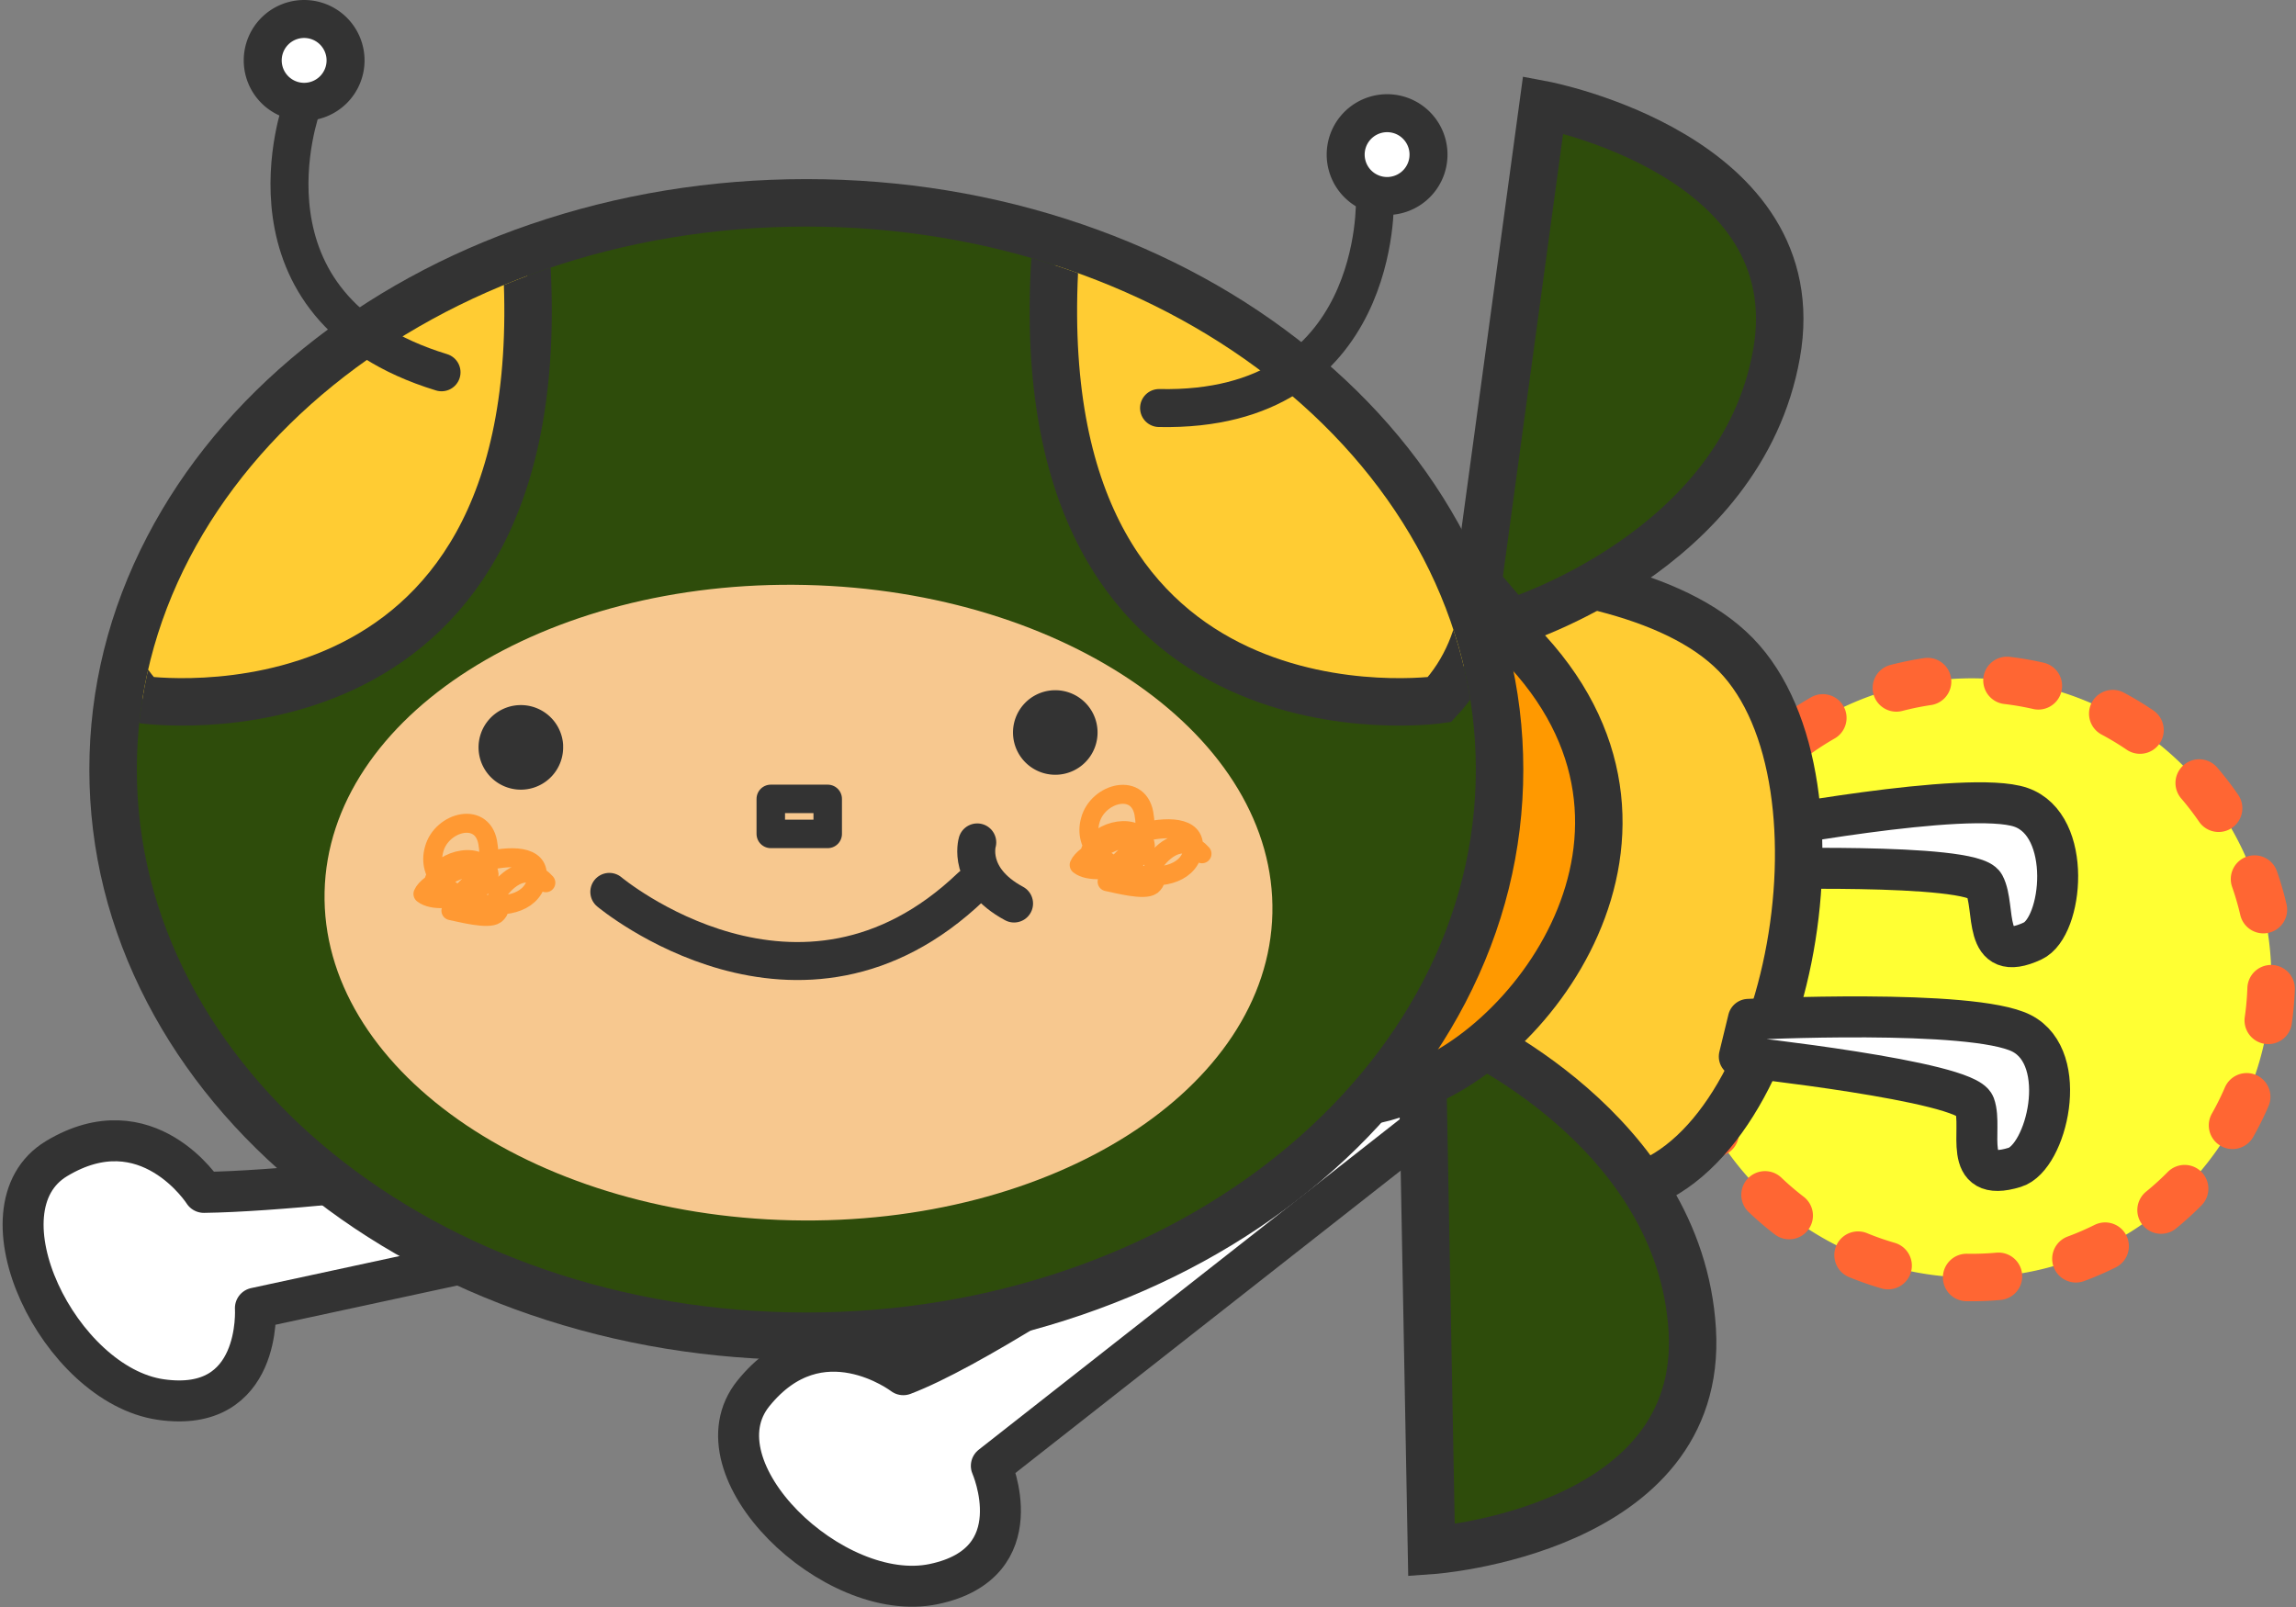
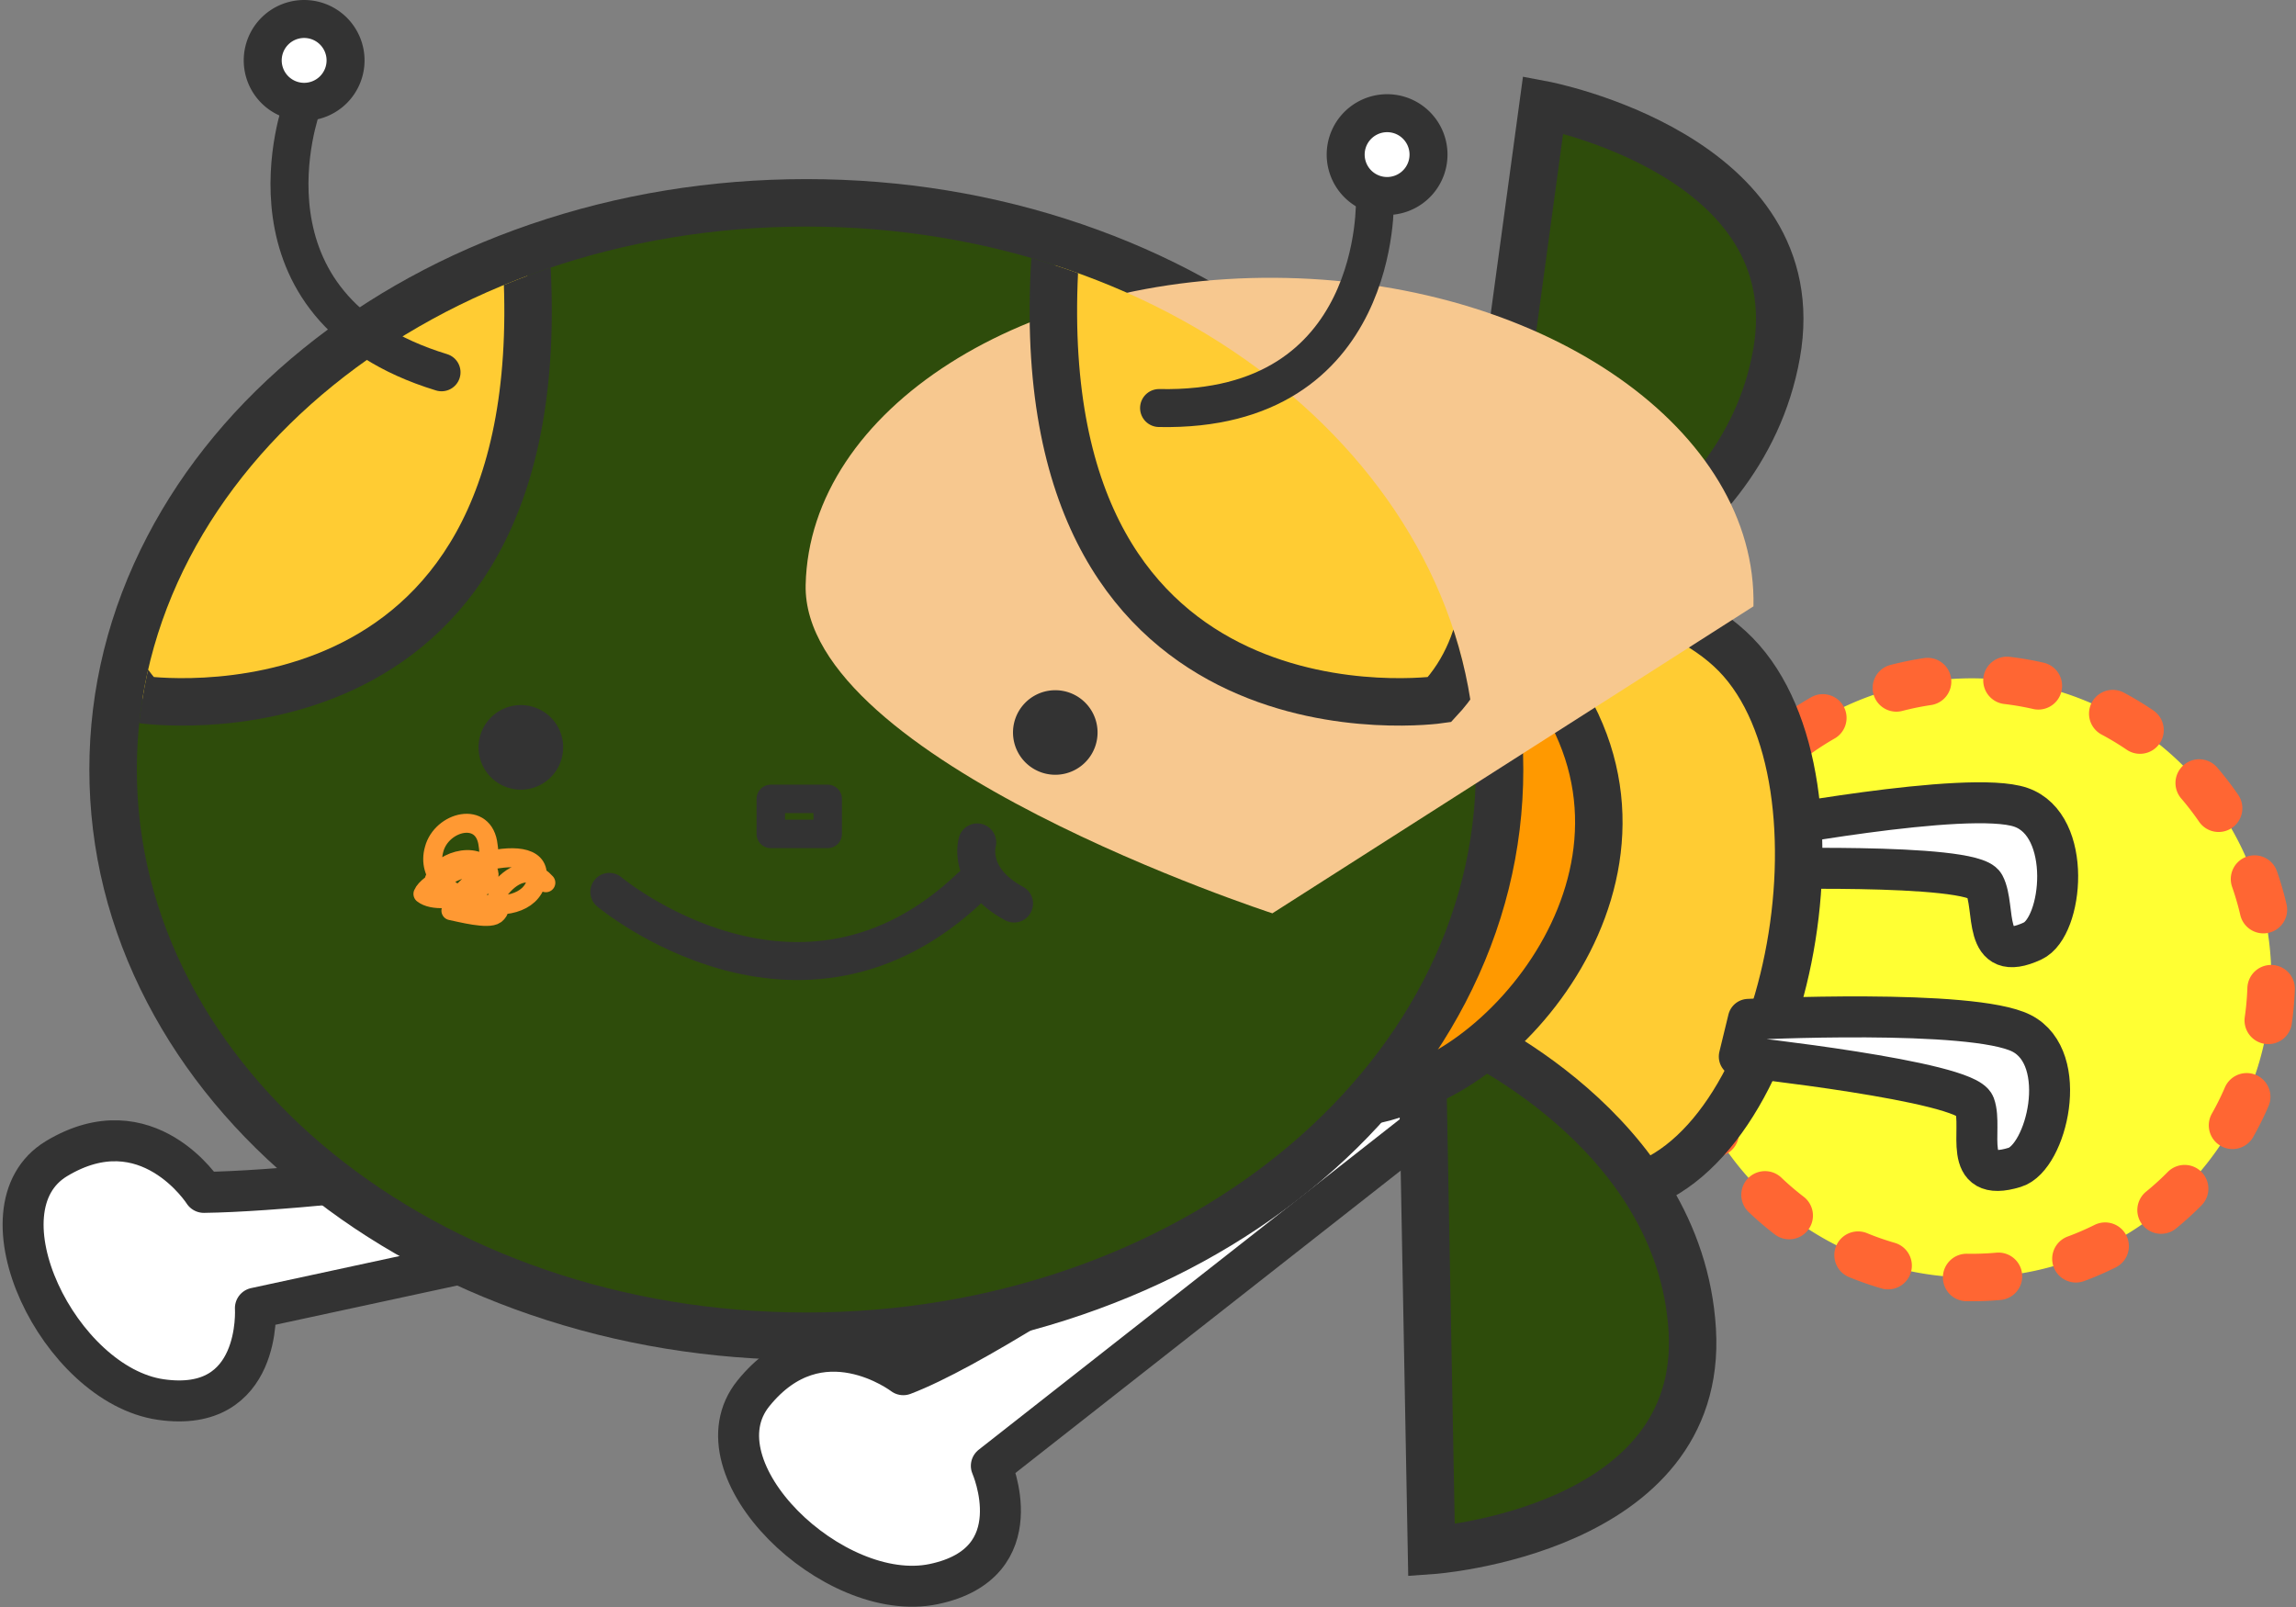
<svg xmlns="http://www.w3.org/2000/svg" width="144.135" height="100.922" viewBox="0 0 144.135 100.922">
  <rect x="0" y="0" width="144.135" height="100.922" fill="#808080" stroke="none" />
  <defs>
    <clipPath id="clip-path">
      <path id="パス_44843" data-name="パス 44843" d="M91.127,46.023c0,18.827-18.815,34.09-42.028,34.09S7.068,64.85,7.068,46.023,25.887,11.934,49.1,11.934,91.127,27.2,91.127,46.023Z" transform="translate(-7.068 -11.934)" fill="none" />
    </clipPath>
  </defs>
  <g id="アートワーク_42" data-name="アートワーク 42" transform="translate(140.67 50.392)">
    <g id="グループ_69486" data-name="グループ 69486" transform="translate(-139.22 -49.2)">
      <path id="パス_44830" data-name="パス 44830" d="M115.113,71.381a18.81,18.81,0,1,1,8.461-25.221A18.811,18.811,0,0,1,115.113,71.381Z" transform="translate(15.591 5.666)" fill="#ff3" stroke="#f63" stroke-linecap="round" stroke-linejoin="round" stroke-width="2.98" stroke-dasharray="2 5" />
      <path id="パス_44831" data-name="パス 44831" d="M91.742,46.466s14.286-.447,15.048.97-.2,5.037,3.038,3.525c1.9-.881,2.535-7.258-.74-8.393s-17.107,1.505-17.107,1.505Z" transform="translate(16.325 6.925)" fill="#fff" stroke="#333" stroke-linecap="round" stroke-linejoin="round" stroke-width="2.572" />
      <path id="パス_44832" data-name="パス 44832" d="M81.091,55.053S57.115,72.7,49.1,75.742c0,0-5.228-4-9.409,1.173-3.832,4.739,5.022,13.293,11.324,11.972s3.613-7.422,3.613-7.422L82.954,59.23Z" transform="translate(6.155 9.376)" fill="#fff" stroke="#333" stroke-linecap="round" stroke-linejoin="round" stroke-width="2.572" />
      <path id="パス_44833" data-name="パス 44833" d="M43.246,60.021s-22.254,3.209-30.82,3.321c0,0-3.544-5.552-9.245-2.122-5.222,3.143.169,14.208,6.541,15.128s5.94-5.739,5.94-5.739l27.9-6.024Z" transform="translate(-1.079 10.329)" fill="#fff" stroke="#333" stroke-linecap="round" stroke-linejoin="round" stroke-width="2.572" />
      <path id="パス_44834" data-name="パス 44834" d="M64.677,30.183S88.95,27.425,96.727,35.4s3.332,31.645-7.1,33.656c-13.246,2.553-9.465-9.823-12.413-11.2s-14.269-5.438-14.269-5.438Z" transform="translate(10.797 4.513)" fill="#fc3" stroke="#333" stroke-width="2.98" />
      <path id="パス_44835" data-name="パス 44835" d="M77.7,35.6,81.791,5.514S98.667,8.686,96.444,21.163,79.777,38.034,79.777,38.034Z" transform="translate(13.63 -0.134)" fill="#2e4c0b" stroke="#333" stroke-width="2.98" />
      <path id="パス_44836" data-name="パス 44836" d="M74.781,56.55l.564,30.357s17.13-1.19,16.37-13.84-14.592-18.7-14.592-18.7Z" transform="translate(13.069 9.245)" fill="#2e4c0b" stroke="#333" stroke-width="2.98" />
      <path id="パス_44837" data-name="パス 44837" d="M73.7,59.315s-6.512,6.048,1.8,2.556,18.1-18.4,3.59-29.849Z" transform="translate(12.396 4.955)" fill="#f90" stroke="#333" stroke-width="2.98" />
      <path id="パス_44838" data-name="パス 44838" d="M91.465,56.053s14.213,1.534,14.77,3.045-.894,4.961,2.521,3.911c2-.611,3.517-6.838.428-8.416s-17.151-.875-17.151-.875Z" transform="translate(16.272 9.09)" fill="#fff" stroke="#333" stroke-linecap="round" stroke-linejoin="round" stroke-width="2.572" />
      <g id="パス_44839" data-name="パス 44839" transform="translate(0.071 1.099)" fill="#2e4c0b">
        <path d="M 49.099 81.603 C 43.26 81.603 37.593 80.674 32.255 78.843 C 27.085 77.069 22.437 74.526 18.44 71.285 C 14.421 68.025 11.262 64.222 9.05 59.981 C 6.746 55.563 5.578 50.867 5.578 46.023 C 5.578 41.178 6.746 36.482 9.05 32.065 C 11.262 27.824 14.421 24.021 18.44 20.761 C 22.437 17.52 27.085 14.977 32.255 13.204 C 37.593 11.372 43.26 10.444 49.099 10.444 C 54.938 10.444 60.605 11.372 65.942 13.204 C 71.113 14.977 75.761 17.52 79.757 20.761 C 83.775 24.021 86.934 27.824 89.146 32.065 C 91.449 36.482 92.617 41.178 92.617 46.023 C 92.617 50.867 91.449 55.563 89.146 59.981 C 86.934 64.222 83.775 68.025 79.757 71.285 C 75.761 74.526 71.113 77.069 65.942 78.843 C 60.605 80.674 54.938 81.603 49.099 81.603 Z" stroke="none" />
        <path d="M 49.099 11.934 C 25.887 11.934 7.068 27.196 7.068 46.023 C 7.068 64.85 25.887 80.113 49.099 80.113 C 72.312 80.113 91.127 64.85 91.127 46.023 C 91.127 27.196 72.312 11.934 49.099 11.934 M 49.099 8.954 C 55.103 8.954 60.932 9.91 66.426 11.794 C 71.762 13.625 76.563 16.252 80.695 19.604 C 84.873 22.993 88.161 26.953 90.467 31.376 C 92.882 36.008 94.107 40.936 94.107 46.023 C 94.107 51.109 92.882 56.037 90.467 60.67 C 88.161 65.092 84.873 69.053 80.695 72.442 C 76.563 75.794 71.762 78.422 66.426 80.252 C 60.932 82.137 55.103 83.093 49.099 83.093 C 43.095 83.093 37.266 82.137 31.772 80.252 C 26.435 78.422 21.634 75.794 17.502 72.442 C 13.323 69.053 10.035 65.093 7.729 60.67 C 5.313 56.037 4.088 51.109 4.088 46.023 C 4.088 40.936 5.313 36.008 7.729 31.376 C 10.035 26.953 13.323 22.993 17.502 19.604 C 21.634 16.252 26.435 13.625 31.772 11.794 C 37.266 9.91 43.095 8.954 49.099 8.954 Z" stroke="none" fill="#333" />
      </g>
-       <path id="パス_44840" data-name="パス 44840" d="M76.457,51.429c-.249,11.012-13.771,19.642-30.2,19.274s-29.545-9.6-29.3-20.62,13.773-19.643,30.2-19.27,29.547,9.6,29.3,20.616" transform="translate(1.969 4.721)" fill="#f7c88f" />
+       <path id="パス_44840" data-name="パス 44840" d="M76.457,51.429s-29.545-9.6-29.3-20.62,13.773-19.643,30.2-19.27,29.547,9.6,29.3,20.616" transform="translate(1.969 4.721)" fill="#f7c88f" />
      <g id="グループ_69485" data-name="グループ 69485" transform="translate(7.139 13.033)">
        <g id="グループ_69484" data-name="グループ 69484" clip-path="url(#clip-path)">
          <path id="パス_44841" data-name="パス 44841" d="M7.821,42.907s25.65,3.7,24.169-26.881S-5.5,28.6,7.821,42.907Z" transform="translate(-7.49 -13.205)" fill="#fc3" stroke="#333" stroke-width="2.98" />
          <path id="パス_44842" data-name="パス 44842" d="M79.574,42.907S53.923,46.61,55.4,16.026,92.893,28.6,79.574,42.907Z" transform="translate(2.199 -13.205)" fill="#fc3" stroke="#333" stroke-width="2.98" />
        </g>
      </g>
      <path id="パス_44844" data-name="パス 44844" d="M31.953,47.032s11.936,9.99,22.713-.333" transform="translate(4.848 7.772)" fill="none" stroke="#333" stroke-linecap="round" stroke-linejoin="round" stroke-width="2.384" />
      <path id="パス_44845" data-name="パス 44845" d="M30.373,39.665A2.655,2.655,0,1,1,27.6,37.142a2.658,2.658,0,0,1,2.777,2.523" transform="translate(3.526 5.937)" fill="#333" />
      <path id="パス_44846" data-name="パス 44846" d="M53.217,39.134a2.654,2.654,0,1,0,2.526-2.775,2.654,2.654,0,0,0-2.526,2.775" transform="translate(8.929 5.787)" fill="#333" />
      <rect id="長方形_27926" data-name="長方形 27926" width="3.574" height="2.198" transform="translate(46.937 48.966)" fill="none" stroke="#333" stroke-linecap="round" stroke-linejoin="round" stroke-width="1.788" />
      <path id="パス_44847" data-name="パス 44847" d="M15.89,5.6S11.233,18.2,24.654,22.3" transform="translate(1.614 -0.118)" fill="none" stroke="#333" stroke-linecap="round" stroke-linejoin="round" stroke-width="2.384" />
      <path id="パス_44848" data-name="パス 44848" d="M18.9,3.6A2.6,2.6,0,1,1,16.3,1,2.6,2.6,0,0,1,18.9,3.6Z" transform="translate(1.343 -1)" fill="#fff" stroke="#333" stroke-linecap="round" stroke-linejoin="round" stroke-width="2.384" />
      <path id="パス_44849" data-name="パス 44849" d="M74.455,10.474S74.94,23.9,60.906,23.607" transform="translate(10.406 0.819)" fill="none" stroke="#333" stroke-linecap="round" stroke-linejoin="round" stroke-width="2.384" />
      <path id="パス_44850" data-name="パス 44850" d="M70.865,7.751a2.6,2.6,0,1,0,3.287-1.658A2.605,2.605,0,0,0,70.865,7.751Z" transform="translate(12.292 -0.048)" fill="#fff" stroke="#333" stroke-linecap="round" stroke-linejoin="round" stroke-width="2.384" />
-       <path id="パス_44851" data-name="パス 44851" d="M57.4,46.154c-.467-1.517,1.986-2.57,3.041-1.753,1.753,1.4-2.572,2.8-3.742,1.873.584-1.4,7.832-3.861,7.131-.82-.7,2.921-7.366,1.285-6.431-1.988.468-1.753,3.158-2.454,3.39-.232.352,1.986-1.986,2.572-2.337,4.09.584.119,2.337.585,2.8.236.585-.468-.116-1.052.236-1.521.7-.936,1.869-1.637,2.921-.467" transform="translate(9.598 6.839)" fill="none" stroke="#f93" stroke-linecap="round" stroke-linejoin="round" stroke-width="1.192" />
      <path id="パス_44852" data-name="パス 44852" d="M22.84,47.683c-.468-1.517,1.986-2.572,3.037-1.755,1.756,1.4-2.57,2.8-3.74,1.871.584-1.4,7.834-3.857,7.133-.82-.7,2.925-7.366,1.287-6.429-1.986.467-1.755,3.156-2.455,3.389-.235.352,1.988-1.988,2.572-2.337,4.093.585.116,2.337.584,2.806.235.584-.468-.117-1.052.232-1.52.7-.937,1.873-1.639,2.921-.468" transform="translate(2.964 7.132)" fill="none" stroke="#f93" stroke-linecap="round" stroke-linejoin="round" stroke-width="1.192" />
      <path id="パス_44853" data-name="パス 44853" d="M51.342,44.372s-.67,2.235,2.31,3.837" transform="translate(8.557 7.326)" fill="none" stroke="#333" stroke-linecap="round" stroke-linejoin="round" stroke-width="2.384" />
    </g>
  </g>
</svg>